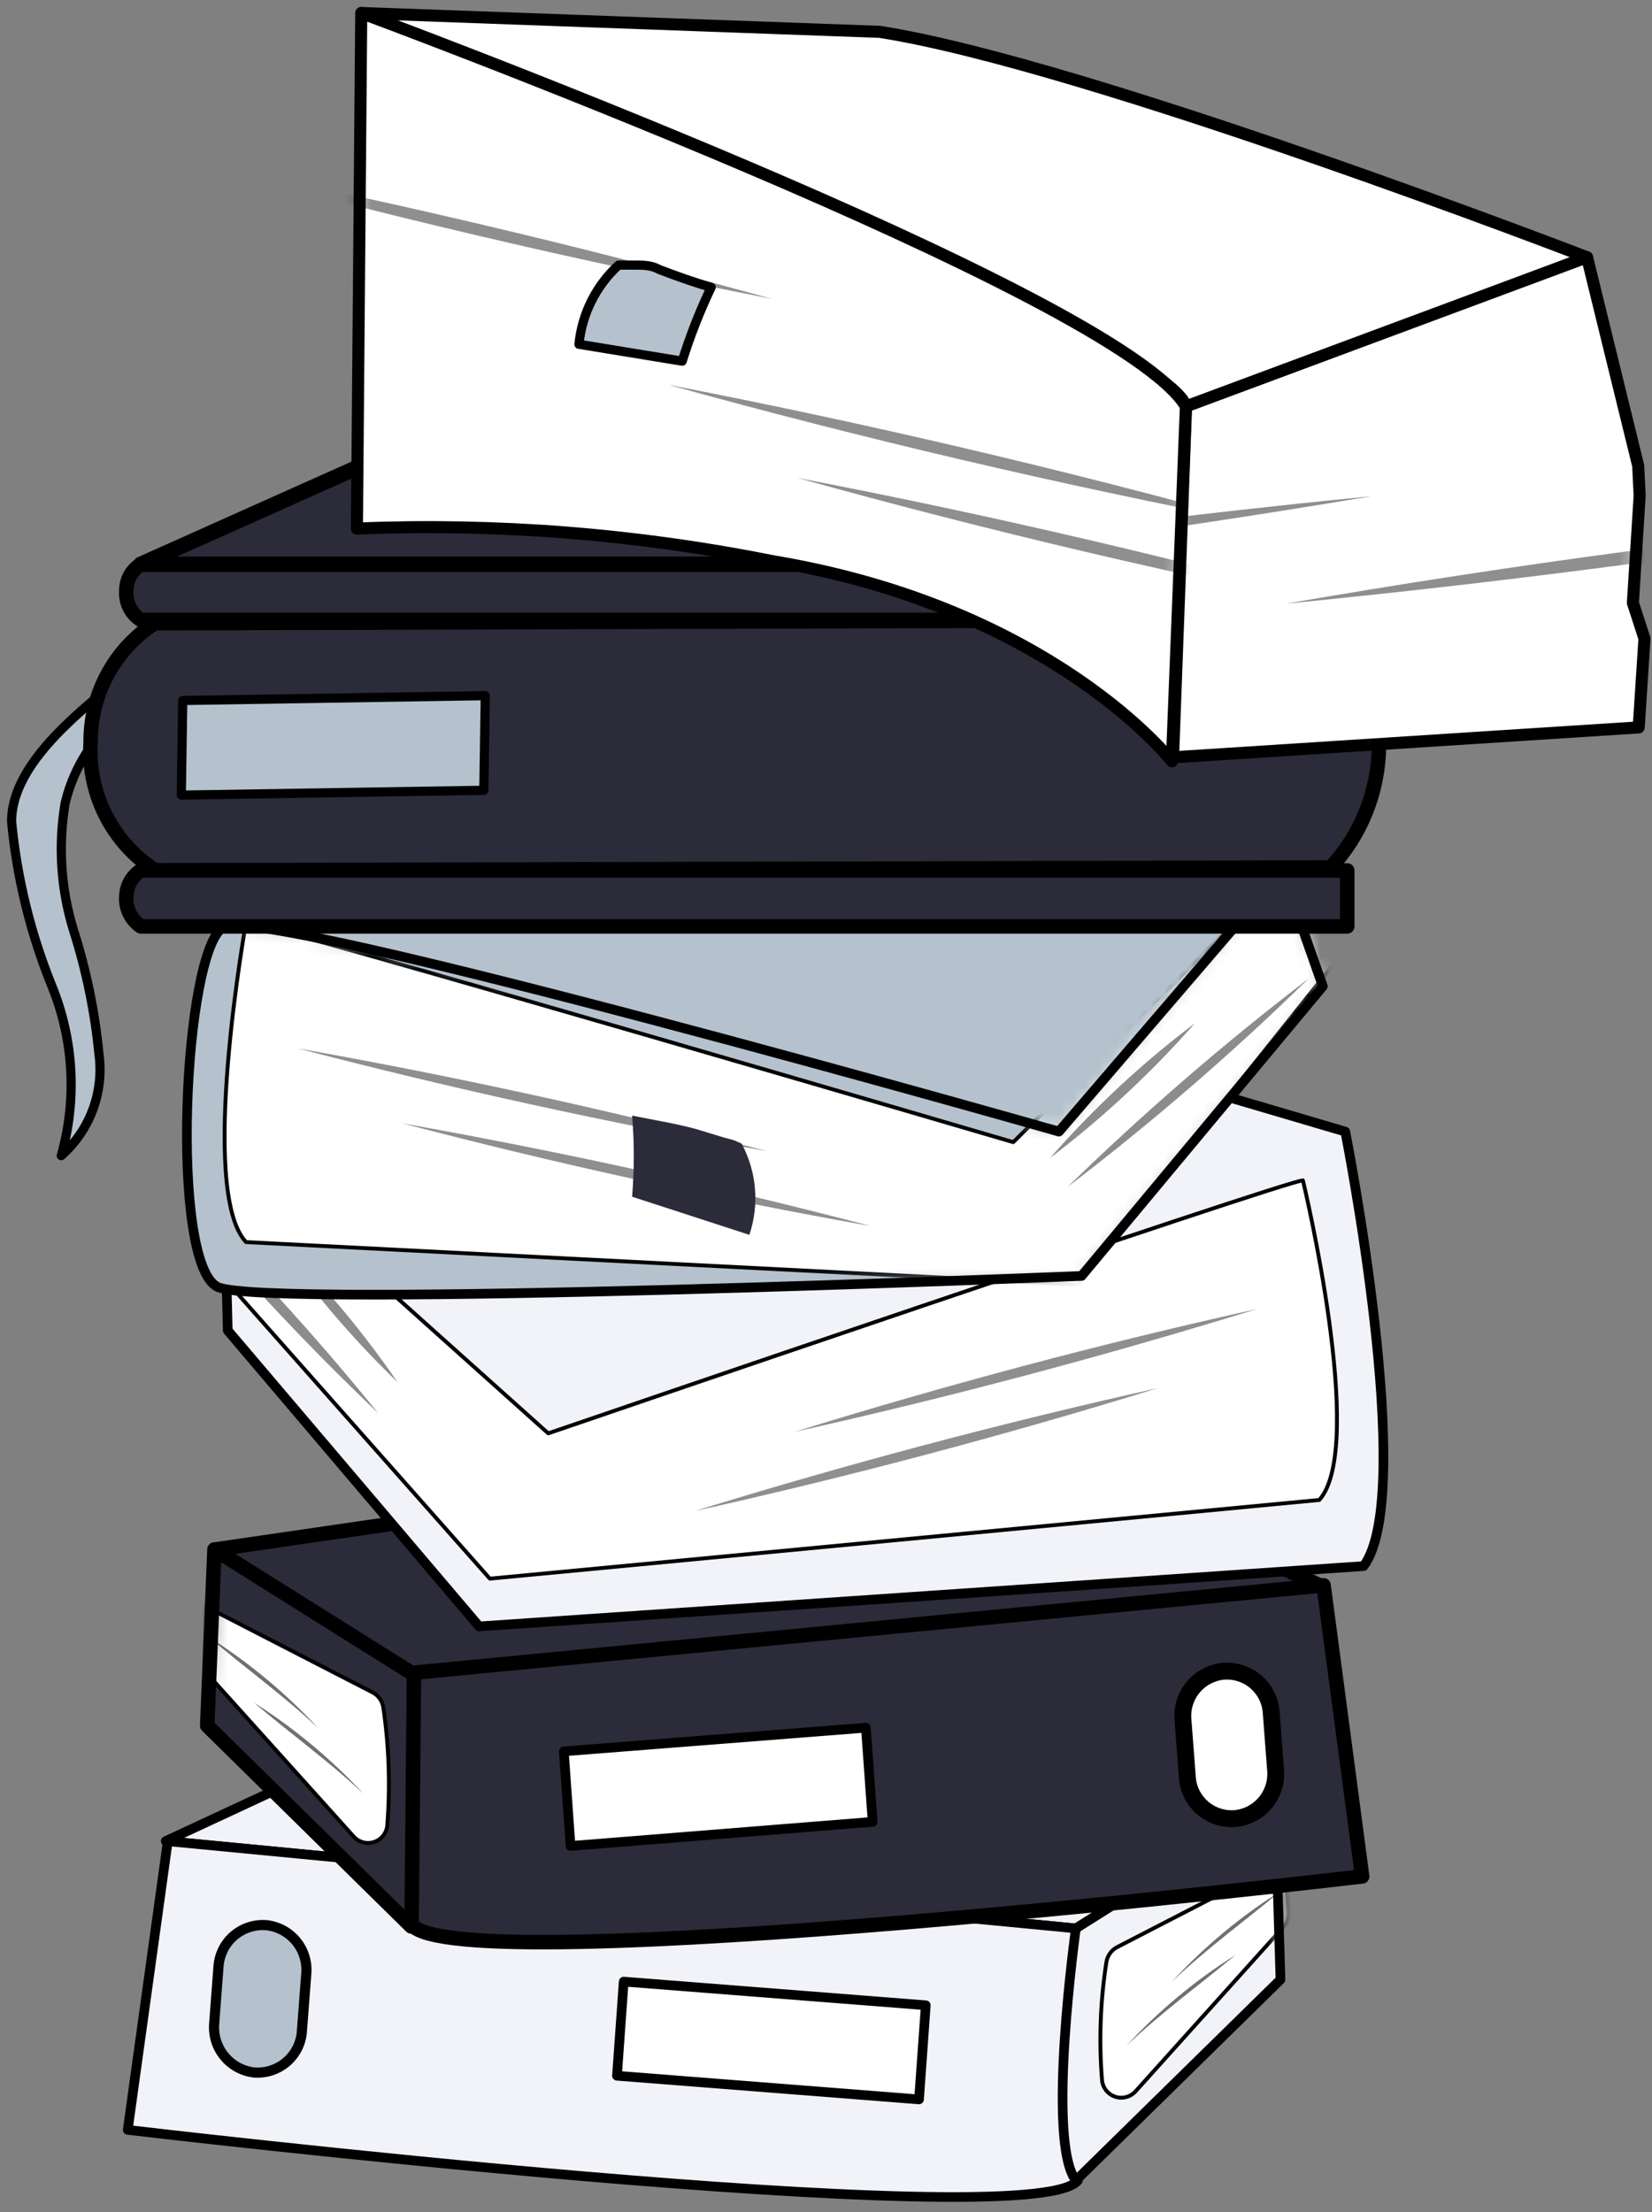
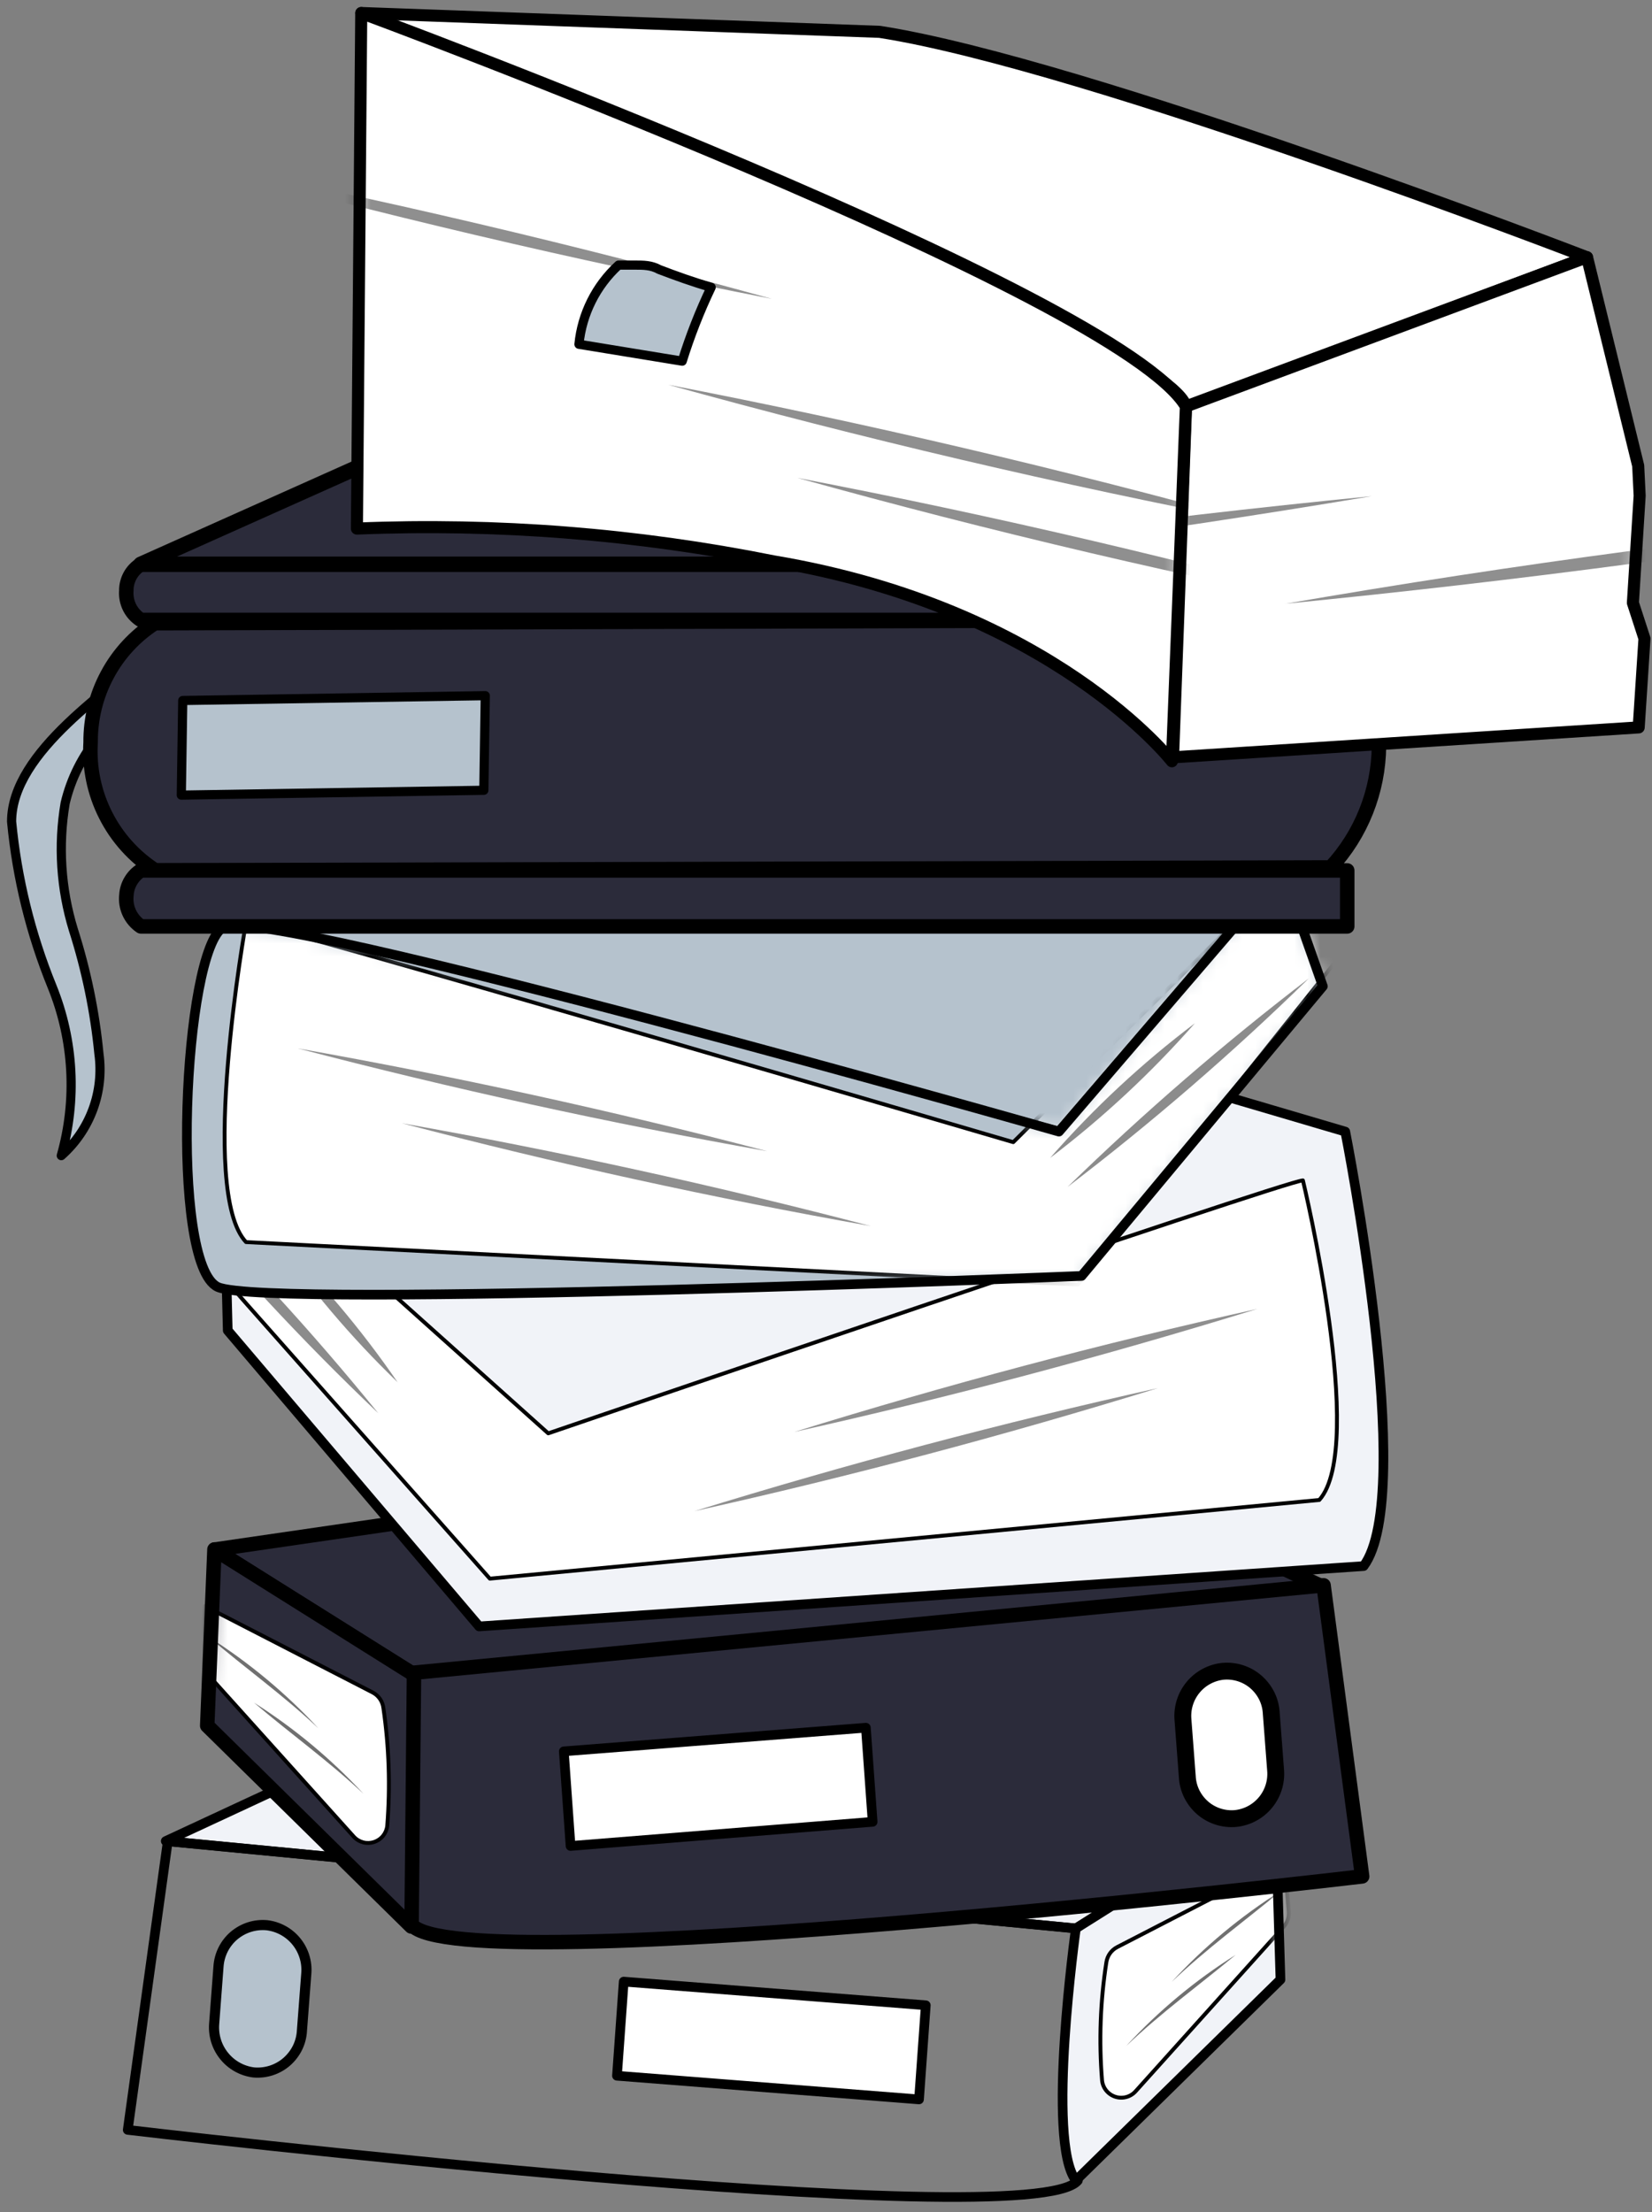
<svg xmlns="http://www.w3.org/2000/svg" width="127" height="170" viewBox="0 0 127 170" fill="none">
  <rect x="0" y="0" width="127" height="170" fill="#808080" stroke="none" />
  <path d="M98.024 138.544L37.893 129.789L12.742 141.474L82.704 148.188L98.024 138.544Z" fill="#F1F3F8" stroke="black" stroke-width="0.742" stroke-linecap="round" stroke-linejoin="round" />
-   <path d="M9.82 163.667C9.82 163.667 79.337 171.902 82.861 167.562V148.199L12.899 141.484L9.82 163.667Z" fill="#F1F3F8" />
  <mask id="mask0_3260_1876" style="mask-type:luminance" maskUnits="userSpaceOnUse" x="9" y="141" width="74" height="28">
    <path d="M9.812 163.663C9.812 163.663 79.329 171.899 82.853 167.558V148.195L12.891 141.48L9.812 163.663Z" fill="white" />
  </mask>
  <g mask="url(#mask0_3260_1876)">
    <path d="M19.504 159.253C19.96 159.294 20.42 159.241 20.858 159.1C21.295 158.958 21.7 158.73 22.045 158.429C22.39 158.127 22.672 157.759 22.876 157.346C23.076 156.933 23.191 156.485 23.213 156.026L23.547 151.649C23.621 150.757 23.343 149.871 22.776 149.179C22.208 148.486 21.396 148.042 20.505 147.939C20.053 147.899 19.593 147.95 19.159 148.089C18.725 148.229 18.324 148.454 17.975 148.751C17.63 149.048 17.349 149.412 17.145 149.821C16.944 150.229 16.825 150.674 16.796 151.129L16.462 155.544C16.399 156.434 16.677 157.315 17.245 158.005C17.808 158.695 18.617 159.142 19.504 159.253Z" fill="#B5C2CD" stroke="black" stroke-width="0.779" stroke-linecap="round" stroke-linejoin="round" />
    <path d="M47.43 159.507L70.651 161.325L71.171 154.091L47.949 152.273L47.43 159.507Z" fill="white" stroke="black" stroke-width="0.742" stroke-linecap="round" stroke-linejoin="round" />
  </g>
  <path d="M9.82 163.667C9.82 163.667 79.337 171.902 82.861 167.562V148.199L12.899 141.484L9.82 163.667Z" stroke="black" stroke-width="0.742" stroke-linecap="round" stroke-linejoin="round" />
  <path d="M98.03 138.543L82.71 148.188C82.71 148.188 80.41 164.584 82.71 167.551L98.438 152.12L98.03 138.543Z" fill="#F1F3F8" />
  <mask id="mask1_3260_1876" style="mask-type:luminance" maskUnits="userSpaceOnUse" x="81" y="138" width="18" height="30">
    <path d="M98.038 138.539L82.718 148.184C82.718 148.184 80.418 164.58 82.718 167.548L98.446 152.116L98.038 138.539Z" fill="white" />
  </mask>
  <g mask="url(#mask1_3260_1876)">
    <path d="M98.744 142.988L85.872 149.628C85.656 149.742 85.467 149.906 85.326 150.106C85.185 150.305 85.093 150.536 85.055 150.778C84.588 153.784 84.473 156.834 84.722 159.867C84.751 160.154 84.866 160.427 85.048 160.65C85.234 160.874 85.478 161.04 85.753 161.126C86.027 161.213 86.324 161.217 86.602 161.138C86.881 161.06 87.129 160.901 87.318 160.683L98.669 148.07C98.818 147.912 98.929 147.724 99 147.52C99.07 147.315 99.096 147.099 99.078 146.883L98.744 142.988Z" fill="white" stroke="black" stroke-width="0.297" stroke-linecap="round" stroke-linejoin="round" />
    <g opacity="0.56">
      <path d="M98.491 145.293C95.672 147.63 92.704 149.781 90.07 152.304C92.552 149.603 95.386 147.245 98.491 145.293Z" fill="black" />
    </g>
    <g opacity="0.56">
      <path d="M94.991 150.219C92.172 152.556 89.204 154.707 86.57 157.23C89.052 154.529 91.886 152.171 94.991 150.219Z" fill="black" />
    </g>
  </g>
  <path d="M98.03 138.543L82.71 148.188C82.71 148.188 80.41 164.584 82.71 167.551L98.438 152.12L98.03 138.543Z" stroke="black" stroke-width="0.742" stroke-linecap="round" stroke-linejoin="round" />
  <path d="M16.508 119.071L76.639 110.316L101.753 121.964L31.828 128.679L16.508 119.071Z" fill="#2B2B3A" stroke="black" stroke-width="1.113" stroke-linecap="round" stroke-linejoin="round" />
  <path d="M16.486 119.066L31.806 128.674C31.806 128.674 34.069 145.107 31.621 148.038L15.93 132.606L16.486 119.066Z" fill="#2B2B3A" />
  <mask id="mask2_3260_1876" style="mask-type:luminance" maskUnits="userSpaceOnUse" x="15" y="119" width="18" height="30">
    <path d="M16.494 119.07L31.814 128.678C31.814 128.678 34.077 145.111 31.629 148.042L15.938 132.61L16.494 119.07Z" fill="white" />
  </mask>
  <g mask="url(#mask2_3260_1876)">
    <path d="M15.748 123.418L28.657 130.058C28.88 130.176 29.069 130.345 29.21 130.551C29.354 130.758 29.443 130.996 29.473 131.245C29.911 134.242 30.007 137.277 29.77 140.296C29.74 140.579 29.629 140.846 29.451 141.068C29.273 141.289 29.032 141.454 28.765 141.544C28.494 141.634 28.204 141.645 27.93 141.575C27.655 141.505 27.403 141.357 27.21 141.149L15.859 128.537C15.711 128.372 15.6 128.178 15.529 127.967C15.459 127.757 15.433 127.534 15.451 127.313L15.748 123.418Z" fill="white" stroke="black" stroke-width="0.297" stroke-linecap="round" stroke-linejoin="round" />
    <g opacity="0.56">
      <path d="M16.055 125.797C19.152 127.761 21.983 130.117 24.475 132.808C21.804 130.285 18.837 128.171 16.055 125.797Z" fill="black" />
    </g>
    <g opacity="0.56">
      <path d="M19.531 130.84C22.629 132.804 25.459 135.16 27.952 137.851C25.281 135.328 22.313 133.214 19.531 130.84Z" fill="black" />
    </g>
  </g>
  <path d="M16.486 119.066L31.806 128.674C31.806 128.674 34.069 145.107 31.621 148.038L15.93 132.606L16.486 119.066Z" stroke="black" stroke-width="1.113" stroke-linecap="round" stroke-linejoin="round" />
  <path d="M104.718 144.189C104.718 144.189 35.165 152.387 31.641 147.898L31.826 128.535L101.751 121.82L104.718 144.189Z" fill="#2B2B3A" />
  <mask id="mask3_3260_1876" style="mask-type:luminance" maskUnits="userSpaceOnUse" x="31" y="121" width="74" height="29">
    <path d="M104.718 144.189C104.718 144.189 35.165 152.387 31.641 147.898L31.826 128.535L101.751 121.82L104.718 144.189Z" fill="white" />
  </mask>
  <g mask="url(#mask3_3260_1876)">
    <path d="M94.985 139.741C94.528 139.782 94.068 139.73 93.631 139.588C93.193 139.446 92.789 139.218 92.444 138.917C92.099 138.616 91.817 138.247 91.613 137.835C91.412 137.422 91.297 136.973 91.275 136.514L90.941 132.137C90.867 131.239 91.149 130.348 91.724 129.655C92.299 128.962 93.123 128.521 94.02 128.427C94.477 128.387 94.936 128.439 95.374 128.581C95.812 128.723 96.216 128.951 96.561 129.252C96.906 129.554 97.188 129.922 97.392 130.334C97.593 130.747 97.707 131.196 97.73 131.655L98.064 136.032C98.138 136.93 97.856 137.821 97.281 138.514C96.706 139.207 95.882 139.648 94.985 139.741Z" fill="white" stroke="black" stroke-width="1.298" stroke-linecap="round" stroke-linejoin="round" />
    <path d="M67.085 139.995L43.863 141.85L43.344 134.579L66.565 132.762L67.085 139.995Z" fill="white" stroke="black" stroke-width="0.742" stroke-linecap="round" stroke-linejoin="round" />
  </g>
  <path d="M104.718 144.189C104.718 144.189 35.165 152.387 31.641 147.898L31.826 128.535L101.751 121.82L104.718 144.189Z" stroke="black" stroke-width="1.113" stroke-linecap="round" stroke-linejoin="round" />
  <path d="M59.351 73.973L103.42 86.956C103.42 86.956 108.947 114.852 104.83 120.342L36.834 124.979L17.508 102.239L17.062 84.582L59.351 73.973Z" fill="#F1F3F8" />
  <mask id="mask4_3260_1876" style="mask-type:luminance" maskUnits="userSpaceOnUse" x="17" y="73" width="90" height="52">
    <path d="M59.351 73.973L103.42 86.956C103.42 86.956 108.947 114.852 104.83 120.342L36.834 124.979L17.508 102.239L17.062 84.582L59.351 73.973Z" fill="white" />
  </mask>
  <g mask="url(#mask4_3260_1876)">
    <path d="M42.146 110.143C42.146 110.143 98.939 90.705 100.163 90.705C100.163 90.705 105.096 111.144 101.424 115.262L37.657 121.309L15.214 95.972L14.398 85.289L42.146 110.143Z" fill="white" />
    <mask id="mask5_3260_1876" style="mask-type:luminance" maskUnits="userSpaceOnUse" x="14" y="85" width="89" height="37">
      <path d="M42.138 110.147C42.138 110.147 98.931 90.709 100.155 90.709C100.155 90.709 105.088 111.148 101.416 115.266L37.649 121.312L15.207 95.976L14.391 85.293L42.138 110.147Z" fill="white" />
    </mask>
    <g mask="url(#mask5_3260_1876)">
      <g opacity="0.44">
        <path d="M96.666 100.578C84.896 104.213 73.025 107.367 61.055 110.037C72.777 106.402 84.647 103.249 96.666 100.578Z" fill="black" />
      </g>
      <g opacity="0.44">
        <path d="M89.023 106.664C77.253 110.299 65.368 113.452 53.375 116.123C65.145 112.488 77.031 109.335 89.023 106.664Z" fill="black" />
      </g>
      <g opacity="0.45">
        <path d="M12.57 90.641C18.439 96.278 23.951 102.274 29.078 108.595C23.217 103.016 17.704 97.082 12.57 90.826V90.641Z" fill="black" />
      </g>
      <g opacity="0.45">
        <path d="M20.922 94.828C24.513 98.291 27.744 102.106 30.567 106.216C26.976 102.754 23.745 98.939 20.922 94.828Z" fill="black" />
      </g>
    </g>
    <path d="M42.146 110.143C42.146 110.143 98.939 90.705 100.163 90.705C100.163 90.705 105.096 111.144 101.424 115.262L37.657 121.309L15.214 95.972L14.398 85.289L42.146 110.143Z" stroke="black" stroke-width="0.297" stroke-linecap="round" stroke-linejoin="round" />
  </g>
  <path d="M59.351 73.973L103.42 86.956C103.42 86.956 108.947 114.852 104.83 120.342L36.834 124.979L17.508 102.239L17.062 84.582L59.351 73.973Z" stroke="black" stroke-width="0.742" stroke-linecap="round" stroke-linejoin="round" />
  <path d="M17.203 71.214L47.139 53.816L98.59 66.948L81.415 86.942L17.203 71.214Z" fill="#B5C2CD" stroke="black" stroke-width="0.742" stroke-linecap="round" stroke-linejoin="round" />
  <path d="M17.194 71.227C20.31 69.52 81.406 86.955 81.406 86.955L98.581 66.961L101.697 75.79L83.15 98.047C83.15 98.047 20.496 100.606 16.749 98.9C13.003 97.194 14.078 72.97 17.194 71.227Z" fill="#B5C2CD" />
  <mask id="mask6_3260_1876" style="mask-type:luminance" maskUnits="userSpaceOnUse" x="14" y="66" width="88" height="34">
    <path d="M17.194 71.223C20.31 69.517 81.406 86.951 81.406 86.951L98.581 66.957L101.697 75.786L83.15 98.043C83.15 98.043 20.496 100.602 16.749 98.896C13.003 97.19 14.078 72.966 17.194 71.223Z" fill="white" />
  </mask>
  <g mask="url(#mask6_3260_1876)">
    <path d="M77.896 87.767C77.896 87.767 20.138 70.815 18.914 70.889C18.914 70.889 15.205 91.514 18.914 95.446L82.867 98.71L103.862 72.41L104.159 61.727L77.896 87.767Z" fill="white" />
    <mask id="mask7_3260_1876" style="mask-type:luminance" maskUnits="userSpaceOnUse" x="17" y="61" width="88" height="38">
      <path d="M77.896 87.763C77.896 87.763 20.138 70.811 18.914 70.885C18.914 70.885 15.205 91.51 18.914 95.442L82.867 98.707L103.862 72.406L104.159 61.723L77.896 87.763Z" fill="white" />
    </mask>
    <g mask="url(#mask7_3260_1876)">
      <g opacity="0.44">
        <path d="M22.883 80.559C35.013 82.71 47.069 85.344 58.976 88.46C46.835 86.308 34.801 83.675 22.883 80.559Z" fill="black" />
      </g>
      <g opacity="0.44">
        <path d="M30.891 86.312C43.01 88.464 55.029 91.098 66.947 94.214C54.806 92.062 42.787 89.428 30.891 86.312Z" fill="black" />
      </g>
      <g opacity="0.45">
        <path d="M100.618 75.184C94.768 80.898 88.573 86.249 82.07 91.209C87.928 85.504 94.123 80.152 100.618 75.184Z" fill="black" />
      </g>
      <g opacity="0.45">
        <path d="M91.855 78.633C88.498 82.445 84.77 85.912 80.727 88.982C84.073 85.161 87.801 81.692 91.855 78.633Z" fill="black" />
      </g>
    </g>
    <path d="M77.896 87.767C77.896 87.767 20.138 70.815 18.914 70.889C18.914 70.889 15.205 91.514 18.914 95.446L82.867 98.71L103.862 72.41L104.159 61.727L77.896 87.767Z" stroke="black" stroke-width="0.297" stroke-linecap="round" stroke-linejoin="round" />
  </g>
  <path d="M17.194 71.227C20.31 69.52 81.406 86.955 81.406 86.955L98.581 66.961L101.697 75.79L83.15 98.047C83.15 98.047 20.496 100.606 16.749 98.9C13.003 97.194 14.078 72.97 17.194 71.227Z" stroke="black" stroke-width="0.742" stroke-linecap="round" stroke-linejoin="round" />
  <path d="M31.939 46.81C27.759 45.716 23.463 45.131 19.142 45.066C14.838 45.066 15.432 46.699 12.019 49.815C8.606 52.931 0.891 57.716 0.891 63.132C1.306 67.489 2.356 71.763 4.007 75.818C5.676 79.948 5.924 84.516 4.711 88.802C5.802 87.837 6.637 86.617 7.141 85.252C7.646 83.886 7.805 82.417 7.605 80.975C7.29 77.736 6.629 74.54 5.639 71.441C4.674 68.295 4.459 64.966 5.008 61.722C5.457 59.822 6.347 58.055 7.601 56.56C8.859 55.066 10.446 53.886 12.242 53.116C15.521 51.909 18.956 51.184 22.443 50.965C25.956 50.568 29.265 49.119 31.939 46.81Z" fill="#B5C2CD" stroke="black" stroke-width="0.705" stroke-linecap="round" stroke-linejoin="round" />
  <path d="M11.899 47.889L102.301 47.629C104.723 50.283 106.047 53.756 106.01 57.348C105.973 60.805 104.652 64.124 102.301 66.659L11.937 66.881C10.312 65.832 8.991 64.367 8.12 62.64C7.244 60.912 6.847 58.983 6.966 57.051C6.951 55.232 7.392 53.438 8.257 51.836C9.117 50.234 10.371 48.876 11.899 47.889Z" fill="#2B2B3A" />
  <mask id="mask8_3260_1876" style="mask-type:luminance" maskUnits="userSpaceOnUse" x="6" y="47" width="101" height="20">
    <path d="M11.907 47.892L102.308 47.633C104.731 50.287 106.055 53.76 106.018 57.352C105.981 60.809 104.66 64.128 102.308 66.663L11.944 66.885C10.32 65.835 8.999 64.371 8.127 62.644C7.252 60.916 6.855 58.987 6.974 57.055C6.959 55.236 7.4 53.442 8.265 51.84C9.125 50.238 10.379 48.88 11.907 47.892Z" fill="white" />
  </mask>
  <g mask="url(#mask8_3260_1876)">
    <path d="M13.938 61.099L37.196 60.728L37.307 53.457L14.049 53.828L13.938 61.099Z" fill="#B5C2CD" stroke="black" stroke-width="0.705" stroke-linecap="round" stroke-linejoin="round" />
  </g>
  <path d="M11.899 47.889L102.301 47.629C104.723 50.283 106.047 53.756 106.01 57.348C105.973 60.805 104.652 64.124 102.301 66.659L11.937 66.881C10.312 65.832 8.991 64.367 8.12 62.64C7.244 60.912 6.847 58.983 6.966 57.051C6.951 55.232 7.392 53.438 8.257 51.836C9.117 50.234 10.371 48.876 11.899 47.889Z" stroke="black" stroke-width="1.113" stroke-linecap="round" stroke-linejoin="round" />
  <path d="M10.832 66.887H103.57V71.19H10.832C10.443 70.928 10.135 70.565 9.938 70.14C9.741 69.715 9.667 69.244 9.719 68.779C9.741 68.398 9.853 68.027 10.049 67.699C10.242 67.37 10.509 67.091 10.832 66.887Z" fill="#2B2B3A" stroke="black" stroke-width="1.113" stroke-linecap="round" stroke-linejoin="round" />
  <path d="M10.824 43.371H103.563V47.637H10.824C10.45 47.396 10.149 47.059 9.953 46.66C9.76 46.261 9.675 45.817 9.712 45.374C9.708 44.973 9.812 44.578 10.005 44.227C10.201 43.876 10.483 43.581 10.824 43.371Z" fill="#2B2B3A" stroke="black" stroke-width="1.113" stroke-linecap="round" stroke-linejoin="round" />
  <path d="M10.828 43.362L30.155 34.719L92.957 36.982L103.418 43.362H10.828Z" fill="#2B2B3A" stroke="black" stroke-width="1.187" stroke-linecap="round" stroke-linejoin="round" />
  <path d="M122.003 19.77C122.003 19.77 83.573 4.932 67.621 2.447L27.781 1C27.781 1 90.843 26.225 91.177 31.344L122.003 19.77Z" fill="white" stroke="black" stroke-width="0.927" stroke-linecap="round" stroke-linejoin="round" />
  <path d="M125.531 46.326L126.051 38.091L125.939 35.791L122.007 19.766L91.181 31.228L90.18 58.196L125.977 55.896L126.422 49.071L125.531 46.326Z" fill="white" />
  <mask id="mask9_3260_1876" style="mask-type:luminance" maskUnits="userSpaceOnUse" x="90" y="19" width="37" height="40">
    <path d="M125.531 46.326L126.051 38.091L125.939 35.791L122.007 19.766L91.181 31.228L90.18 58.196L125.977 55.896L126.422 49.071L125.531 46.326Z" fill="white" />
  </mask>
  <g mask="url(#mask9_3260_1876)">
    <g opacity="0.44">
      <path d="M98.795 46.398C116.5 43.331 134.269 40.969 152.101 39.312C134.417 42.28 116.638 44.642 98.758 46.398H98.795Z" fill="black" />
    </g>
    <g opacity="0.44">
      <path d="M52.156 45.21C69.862 42.243 87.63 39.881 105.462 38.125C87.757 41.093 69.988 43.455 52.156 45.21Z" fill="black" />
    </g>
  </g>
  <path d="M125.531 46.326L126.051 38.091L125.939 35.791L122.007 19.766L91.181 31.228L90.18 58.196L125.977 55.896L126.422 49.071L125.531 46.326Z" stroke="black" stroke-width="0.927" stroke-linecap="round" stroke-linejoin="round" />
  <path d="M91.167 31.233L90.091 58.498C90.091 58.498 80.929 46.738 59.488 43.14C48.942 41.028 38.184 40.181 27.438 40.618L27.771 1C27.771 1 86.011 22.552 91.167 31.233Z" fill="white" />
  <mask id="mask10_3260_1876" style="mask-type:luminance" maskUnits="userSpaceOnUse" x="27" y="1" width="65" height="58">
    <path d="M91.167 31.233L90.091 58.498C90.091 58.498 80.929 46.738 59.488 43.14C48.942 41.028 38.184 40.181 27.438 40.618L27.771 1C27.771 1 86.011 22.552 91.167 31.233Z" fill="white" />
  </mask>
  <g mask="url(#mask10_3260_1876)">
    <g opacity="0.44">
      <path d="M51.352 29.562C66.561 32.505 81.647 36.042 96.608 40.172C81.35 37.229 66.264 33.692 51.352 29.562Z" fill="black" />
    </g>
    <g opacity="0.44">
      <path d="M61.289 36.719C76.498 39.637 91.585 43.173 106.545 47.328C91.31 44.41 76.227 40.873 61.289 36.719Z" fill="black" />
    </g>
    <g opacity="0.44">
      <path d="M14.078 12.316C29.313 15.284 44.396 18.833 59.334 22.963C44.125 19.995 29.039 16.446 14.078 12.316Z" fill="black" />
    </g>
    <path d="M54.672 22.078C53.793 23.913 53.051 25.81 52.446 27.753L44.508 26.455C44.738 24.122 45.821 21.956 47.55 20.371H48.106H48.848C49.441 20.371 50.072 20.371 50.666 20.705C51.927 21.187 53.262 21.669 54.672 22.078Z" fill="#B5C2CD" stroke="black" stroke-width="0.705" stroke-linecap="round" stroke-linejoin="round" />
  </g>
  <path d="M91.167 31.233L90.091 58.498C90.091 58.498 80.929 46.738 59.488 43.14C48.942 41.028 38.184 40.181 27.438 40.618L27.771 1C27.771 1 86.011 22.552 91.167 31.233Z" stroke="black" stroke-width="0.927" stroke-linecap="round" stroke-linejoin="round" />
-   <path d="M57.608 94.889C57.994 93.742 58.138 92.528 58.038 91.322C57.934 90.116 57.586 88.944 57.014 87.878L56.421 87.618L55.605 87.396L53.527 86.765C51.895 86.32 50.226 86.06 48.594 85.727C48.768 87.8 48.768 89.885 48.594 91.959" fill="#2B2B3A" />
</svg>